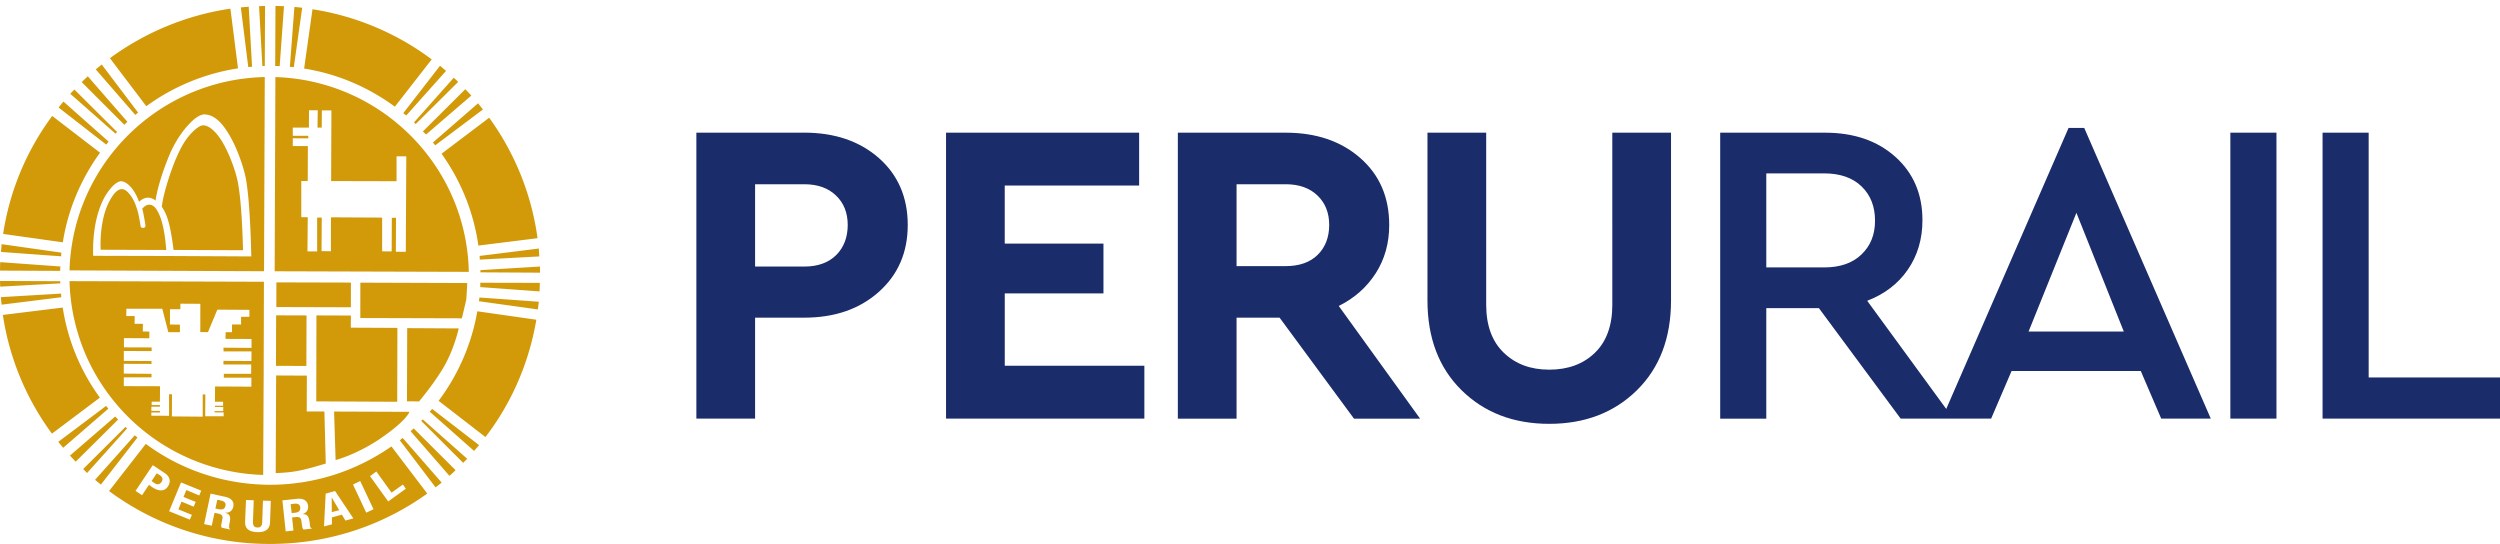
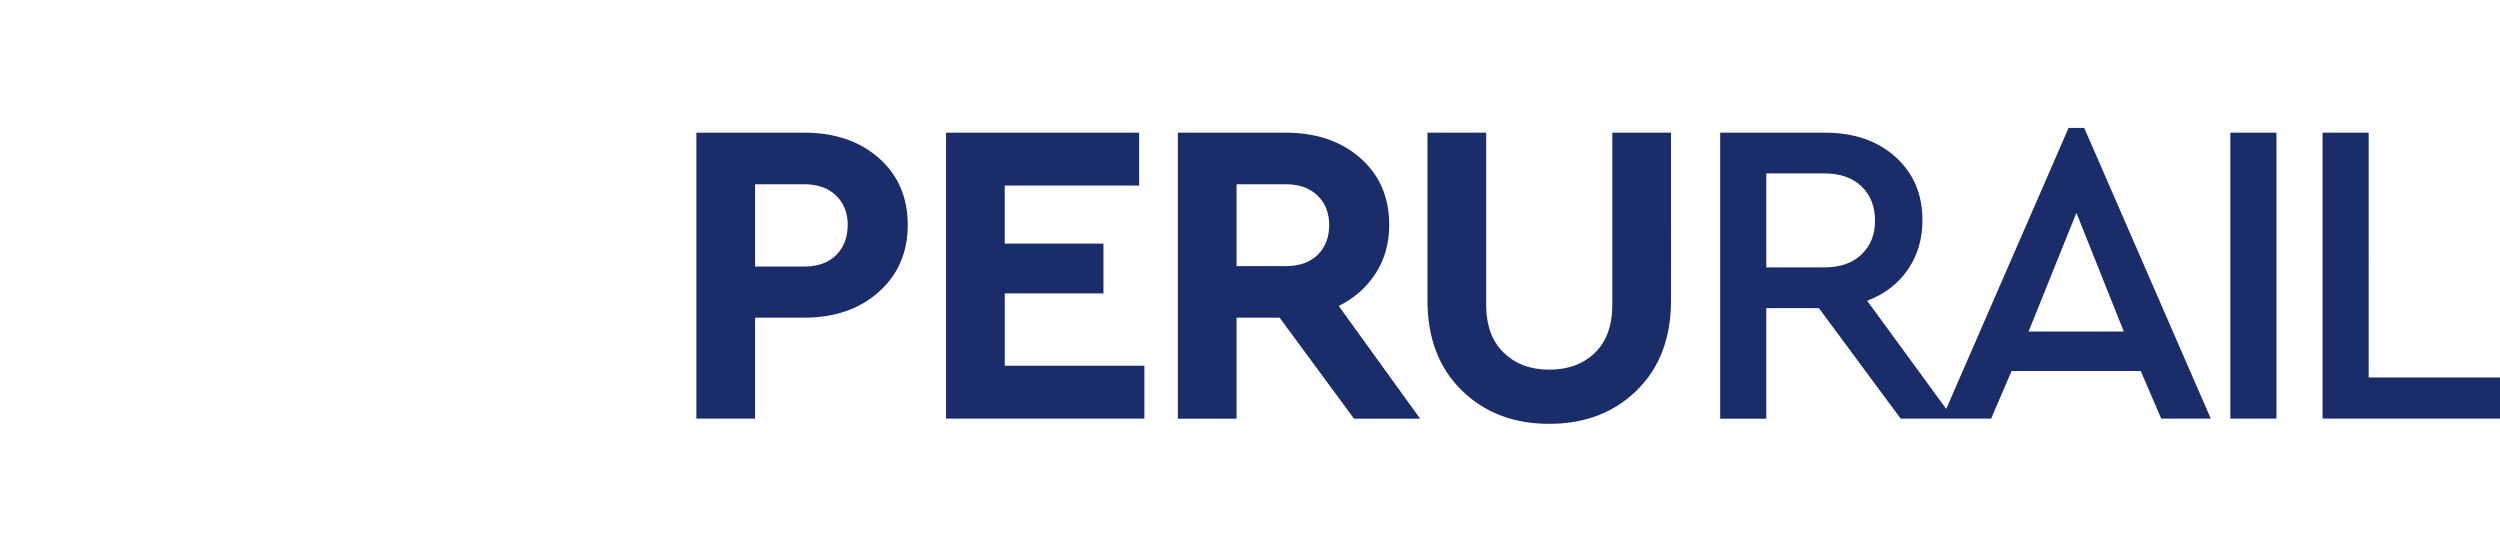
<svg xmlns="http://www.w3.org/2000/svg" width="395" height="86" fill="none">
  <g clip-path="url(#clip0_1279_4)">
-     <path d="M20.13 19.245l-6.254-7.182c-.323.293-.66.608-.965.908l6.736 6.742c.168-.165.315-.322.484-.468zm19.694-8.7l-.527-9.482c-.42.04-.825.068-1.244.107l1.172 9.418c.223-.021.41-.021.6-.043zm-24.022 13.58L8.249 18.32A41.768 41.768 0 0 0 .495 36.96l9.432 1.325c.81-5.205 2.898-10.043 5.879-14.162l-.004.003zm2.694-3.273l-6.747-6.71c-.208.222-.434.447-.645.676l7.155 6.303c.046-.068.143-.154.236-.265v-.004zm-1.338 1.519l-7.13-6.32c-.276.318-.52.621-.768.94l7.532 5.859c.125-.168.237-.333.366-.48zm20.446-11.572l-1.201-9.432a42.77 42.77 0 0 0-19.034 7.828l5.746 7.584A33.238 33.238 0 0 1 37.6 10.8h.003zM21.82 17.79l-5.745-7.589c-.327.254-.635.514-.947.761l6.247 7.188c.147-.114.309-.253.445-.36zm53.987 23.23l9.408-.504a30.86 30.86 0 0 1-.08-1.247l-9.356 1.168c.007.204.025.38.025.583h.003zm-7.05-18.053l7.538-5.66c-.24-.335-.506-.657-.76-.986l-7.137 6.199c.118.136.258.293.358.447zM41.836 10.42l.042-9.479c-.315 0-.649.033-.947.033l.528 9.482c.136-.036.247-.022.376-.036zM9.696 39.917L.259 38.58c-.036.386-.06.8-.104 1.225l9.5.693c.019-.186.026-.404.044-.582zm57.617-18.664l7.148-6.15c-.3-.353-.617-.66-.946-1.003l-6.693 6.66c.162.167.34.335.495.496l-.004-.003zm8.271 17.546l9.346-1.165c-.957-7.038-3.64-13.502-7.639-19.032l-7.524 5.684c3.005 4.216 5.06 9.15 5.817 14.513zM68.211 9.384a42.234 42.234 0 0 0-18.836-7.921l-1.323 9.368c5.322.843 10.207 2.983 14.335 6.024l5.824-7.471zM44.871.974c-.442 0-.904-.033-1.346-.033l-.043 9.479c.233.014.467.014.707.036L44.87.974zm20.8 18.635l6.722-6.67c-.222-.225-.466-.432-.7-.654l-6.287 7.063c.122.068.187.165.266.261zm-1.484-1.361l6.294-7.056c-.337-.258-.634-.536-.964-.793l-5.789 7.467c.118.139.298.246.46.378v.004zM47.747 1.224c-.402-.043-.81-.093-1.23-.122l-.718 9.45c.223.036.427.036.624.06l1.324-9.388zm18.818 65.292l6.62 6.62c.198-.232.424-.417.628-.653l-7.026-6.224c-.086.096-.154.179-.222.257zm-3.393 3.051L68.817 77c.323-.243.639-.483.969-.743l-6.166-7.064c-.143.115-.315.261-.448.375zM9.547 42.107l-9.504-.686c-.036.44-.036.904-.036 1.333l9.508.043c0-.24 0-.458.032-.686v-.004zm55.329 26.028l6.133 7.045a9.66 9.66 0 0 0 .968-.897l-6.614-6.595c-.154.136-.333.314-.487.443v.004zm3.03-3.08l6.99 6.184c.266-.285.538-.596.797-.907l-7.41-5.72c-.122.136-.266.307-.377.443zm7.769-17.46l9.303 1.293c.06-.414.1-.793.161-1.215l-9.378-.668a4.56 4.56 0 0 0-.086.593v-.003zm.247-4.92a.84.84 0 0 0 0 .354l9.397.053v-.968l-9.397.565v-.004zm-.036 2.687l9.36.679c.026-.44.044-.897.044-1.347l-9.404-.022v.693-.003zm-6.584 17.97l7.398 5.72c4.085-5.323 6.876-11.66 8.041-18.535l-9.321-1.332a33.028 33.028 0 0 1-6.122 14.148h.004zm-51.097 2.473l-7.155 6.181c.301.307.606.643.91.958l6.704-6.657c-.161-.167-.323-.314-.46-.482zm-1.431-1.679l-7.568 5.688c.259.318.517.625.779.932l7.137-6.177a4.798 4.798 0 0 1-.348-.443zm3.052 3.326l-6.692 6.66c.215.182.42.418.627.618l6.313-7.028c-.087-.107-.162-.168-.248-.246v-.004zm1.478 1.319l-6.287 7.042c.3.242.616.503.921.753l5.785-7.442c-.147-.118-.301-.218-.42-.353zM9.519 44.433L0 44.393c.018.3.018.622.036.897l9.515-.521c-.033-.108-.033-.233-.033-.336zm.39 4.162L.452 49.76a42.076 42.076 0 0 0 7.757 18.753l7.572-5.688a32.538 32.538 0 0 1-5.872-14.23zm-.254-2.208l-9.519.565c.043.375.068.786.122 1.186l9.422-1.176c0-.175-.025-.375-.025-.578v.003zm5.408 12.698A31.577 31.577 0 0 0 41.582 75.04l.078-15.863.04-14.66-30.715-.096a31.396 31.396 0 0 0 4.071 14.663h.01-.003zm4.494.529l4.383.007v-.558l-4.383-.032v-1.547l4.383.014v-.453l-4.376-.022v-1.565l4.394.015v-.575l-4.376-.015v-1.458l4.01.022.007-1.054-1.04-.018.018-1.208-1.313-.007.018-1.221h-1.33l.017-1.158h5.67l.962 3.709h1.825v-1.194l-1.574-.025.007-2.415h1.64v-.875l3.155.021-.007 4.462 1.209.015 1.484-3.555 5.065.032v1.097h-1.313l-.007 1.215H36.66v1.221l-1.011-.007-.018 1.061 4.11.018v1.404l-4.433-.032.021.586h4.412l-.018 1.522-4.415-.021v.568h4.386l-.014 1.475h-4.318v.611h4.357v1.422l-5.738-.032-.018 2.408h1.288v.633h-1.288v.192h1.313l-.008.658h-1.366v.207h1.438v.604h-2.916l.022-3.437-.416-.018v3.523l-4.874-.04.018-3.504h-.46v3.405l-2.808-.015v-.514h1.36v-.233l-1.349-.014v-.66h1.349V64H23.96v-.536h1.306l.018-2.437-5.724-.017v-1.419l-.004.022zm23.954-47.44l-.115 30.687 30.675.093c-.34-16.707-13.793-30.251-30.563-30.776l.003-.004zm20.6 27.614l-1.567-.014.026-5.363h-.664l-.018 5.316-1.51-.014V34.38l-8.087-.043-.007 5.36-1.482-.018.033-5.299h-.725v5.345l-1.531-.007.043-5.399h-1.019v-5.72h1.019l.021-5.523h-2.385v-1.226l2.453.008v-.404h-2.453v-1.297h2.55l.015-2.737h1.384l-.043 2.744.67-.007.019-2.715h1.51l-.044 11.164 10.337.025v-3.933h1.538l-.079 15.084-.003.007zM41.834 12.174c-16.8.375-30.374 13.82-30.848 30.547l30.73.133.118-30.676v-.004zM27.035 40.45l-12.313-.032-.018-.346v-.544c.018-3.94.88-6.627 1.801-8.356.983-1.658 1.876-2.423 2.55-2.537h.086c.681.054 1.237.557 1.747 1.179a7.956 7.956 0 0 1 1.083 2.065c.437-.407.91-.647 1.442-.647.42 0 .803.183 1.162.443.394-2.654 1.685-6.016 2.316-7.48.607-1.384 1.51-2.884 2.515-4.07.99-1.126 1.95-2.015 2.926-2.062.025 0 .043.022.043.022 1.815.064 3.206 1.94 4.34 4.115 1.1 2.148 1.886 4.666 2.155 6.131.689 3.962.822 11.787.822 11.808l.021.376-12.678-.065zm-.75-.807l.018-.147h-.029c.004.05.008.097.015.147h-.004zm9.354-16.278c-.99-2.018-2.37-3.562-3.558-3.562h-.004c-.437-.032-1.402.665-2.277 1.736-1.022 1.24-1.621 2.698-2.073 3.709-.595 1.422-1.865 4.984-2.166 7.41.742 1.108 1.298 2.344 1.861 6.831l10.975.047c-.036-1.483-.197-7.35-.779-10.519-.215-1.318-.964-3.669-1.976-5.659l-.003.007zm-12.05 8.975c-.349-.004-.736.197-1.109.64.197.753.34 1.593.502 2.626.036.185-.093.367-.269.385-.186.054-.455-.039-.495-.225-.204-1.286-.358-2.197-.66-3.004-.197-.654-.57-1.422-1.011-1.983-.664-.868-1.743-1.865-3.274 1.04-1.665 3.165-1.367 7.595-1.367 7.641l10.365.036c-.309-3.862-.94-5.516-1.607-6.495-.315-.447-.7-.661-1.072-.661h-.004zm31.854 12.308l-11.774-.032-.007 3.898 11.774.036.007-3.902zM43.604 57.802l4.803.018.025-7.981-4.803-.015-.025 7.978zm19.18-5.995l-7.359-.036.018-1.915-5.447-.021-.026 13.58 12.793.064.025-11.672h-.003zm7.633 5.63c1.43-2.657 2.062-5.544 2.062-5.544l-8.141-.047-.036 11.562 1.911.014s2.748-3.265 4.204-5.98v-.004zM59.83 69.468c4.41-2.954 4.863-4.398 4.863-4.398l-11.907-.046.24 7.67s3.196-.835 6.804-3.226zm-12.858 4.945c1.553-.254 4.497-1.175 4.497-1.175l-.215-8.228h-2.79l.018-5.66-4.852-.025-.069 15.42s1.923-.035 3.411-.332zm26.694-27.107c.086-.86.154-2.586.154-2.586l-16.885-.061-.007 5.588 16.042.046s.52-2.108.7-2.987h-.004zM25.22 75.06l-.455-.279-.81 1.222.444.318c.394.275.821.275 1.119-.164.254-.397.215-.765-.298-1.097zm9.684 4.023l-.57-.122-.298 1.386.502.104c.617.114.965 0 1.083-.522.097-.435-.136-.721-.717-.846zm7.693-2.487c-7.335-.04-14.099-2.419-19.561-6.46l-5.803 7.45A42.495 42.495 0 0 0 42.5 85.94c9.332.043 17.972-2.904 25.005-7.956l-5.656-7.45c-5.459 3.806-12.08 6.07-19.256 6.06h.004zm-18.521.393l-.545-.382-1.09 1.64-1.026-.686 2.718-4.07 1.815 1.204c1.069.686 1 1.533.581 2.169-.556.825-1.474.779-2.453.125zm7.406 1.297l-2.04-.854-.449 1.086 1.926.783-.323.754-1.911-.797-.502 1.222 2.14.868-.333.754-3.274-1.326 1.886-4.555 3.189 1.3-.305.761-.004.004zm5.38 1.758c-.137.632-.56 1-1.263.96v.022c.804.257.865.665.667 1.654-.104.526-.114.794.094.94l-.008.043-1.32-.286c-.103-.157-.085-.34-.067-.525l.186-.936c.061-.393-.118-.643-.599-.754l-.656-.136-.438 2.033-1.208-.246 1.022-4.824 2.252.497c.997.2 1.51.747 1.338 1.561v-.003zm5.803 2.49c-.054 1.275-1.008 1.58-2.012 1.547-1.019-.046-1.977-.343-1.93-1.665L38.867 79l1.223.04-.122 3.437c0 .468.122.857.717.868.556.007.728-.343.742-.836l.122-3.408 1.238.035-.119 3.398h-.003zm5.279 1.129c-.122-.14-.169-.314-.204-.507l-.14-.947c-.058-.365-.298-.568-.782-.515l-.667.058.215 2.075-1.227.136-.52-4.909 2.285-.236c1.026-.114 1.671.268 1.775 1.097.065.643-.233 1.118-.904 1.315.843 0 1.023.375 1.166 1.418.025.48.086.783.34.833l.008.035-1.345.158v-.011zm6.631-1.411l-.556-.936-1.574.432v1.1l-1.252.326.262-5.177 1.485-.415 2.89 4.327-1.251.34-.004.003zm3.293-1.247l-2.095-4.448 1.14-.554 2.102 4.459-1.144.543h-.003zm5.788-4.448l.47.66-2.79 2.016-2.873-3.998.997-.74 2.407 3.344 1.79-1.282zm-17.14 3.026l-.595.079.162 1.4.527-.047c.58-.06.886-.314.825-.853-.04-.447-.366-.622-.922-.58h.004zm5.886-.954l.025 2.287 1.17-.308-1.17-1.98h-.025z" fill="#D29908" />
    <path d="M138.854 24.964c-3.045-2.668-6.976-4.005-11.785-4.005h-17.043v45.182h9.278V50.19h7.765c4.809 0 8.74-1.357 11.785-4.072s4.569-6.242 4.569-10.576c0-4.333-1.524-7.906-4.569-10.575v-.004zM132.119 40.3c-1.213 1.207-2.898 1.815-5.05 1.815h-7.765V29.109h7.765c2.109 0 3.78.593 5.017 1.779 1.238 1.186 1.854 2.737 1.854 4.655 0 1.919-.606 3.548-1.821 4.76v-.004zm26.629 6.06h15.598v-7.872h-15.598v-9.175h21.236V20.96h-30.51v45.182h31.335v-8.354h-22.057V46.355l-.004.003zm58.617-3.184c1.421-2.215 2.131-4.76 2.131-7.632 0-4.38-1.524-7.906-4.569-10.575-3.045-2.669-6.976-4.005-11.785-4.005h-17.043v45.181h9.278V50.195h6.803l11.75 15.95h10.443l-12.85-17.8c2.475-1.233 4.422-2.955 5.842-5.17zm-9.174-2.908c-1.212 1.186-2.898 1.779-5.049 1.779h-7.765V29.109h7.765c2.108 0 3.78.593 5.017 1.779 1.237 1.186 1.854 2.737 1.854 4.655 0 1.919-.606 3.537-1.822 4.724zm46.556 7.87c0 3.287-.914 5.82-2.751 7.6-1.832 1.779-4.239 2.669-7.215 2.669-2.977 0-5.326-.89-7.181-2.67-1.854-1.778-2.783-4.312-2.783-7.599V20.963h-9.278v26.492c0 5.934 1.797 10.668 5.394 14.205 3.597 3.537 8.213 5.306 13.848 5.306 5.634 0 10.25-1.769 13.847-5.306 3.597-3.537 5.394-8.27 5.394-14.205V20.963h-9.278V48.14l.003-.004zm72.088-27.928l-19.331 44.403-12.488-17.09c2.748-1.05 4.892-2.693 6.427-4.93 1.535-2.236 2.303-4.837 2.303-7.803 0-4.108-1.421-7.438-4.261-9.993-2.84-2.554-6.552-3.833-11.132-3.833H271.79v45.181h7.284V48.688h8.314l12.918 17.456h14.292l3.232-7.531h20.41l3.232 7.531h7.833L329.307 20.21h-2.475.003zm-38.622 22.04h-9.139V27.394h9.139c2.521 0 4.49.686 5.91 2.054 1.42 1.369 2.131 3.173 2.131 5.41 0 2.236-.711 3.969-2.131 5.34-1.42 1.373-3.389 2.055-5.91 2.055v-.004zm32.3 10.133l7.56-18.757 7.488 18.757h-15.048zm31.883 13.759h7.284V20.963h-7.284v45.181-.003zm21.853-6.503V20.963h-7.284v45.181H395v-6.502h-20.755l.004-.004z" fill="#1A2C6A" />
  </g>
  <defs>
    <clipPath id="clip0_1279_4">
      <path fill="#fff" transform="translate(0 .941)" d="M0 0H395V85H0z" />
    </clipPath>
  </defs>
</svg>